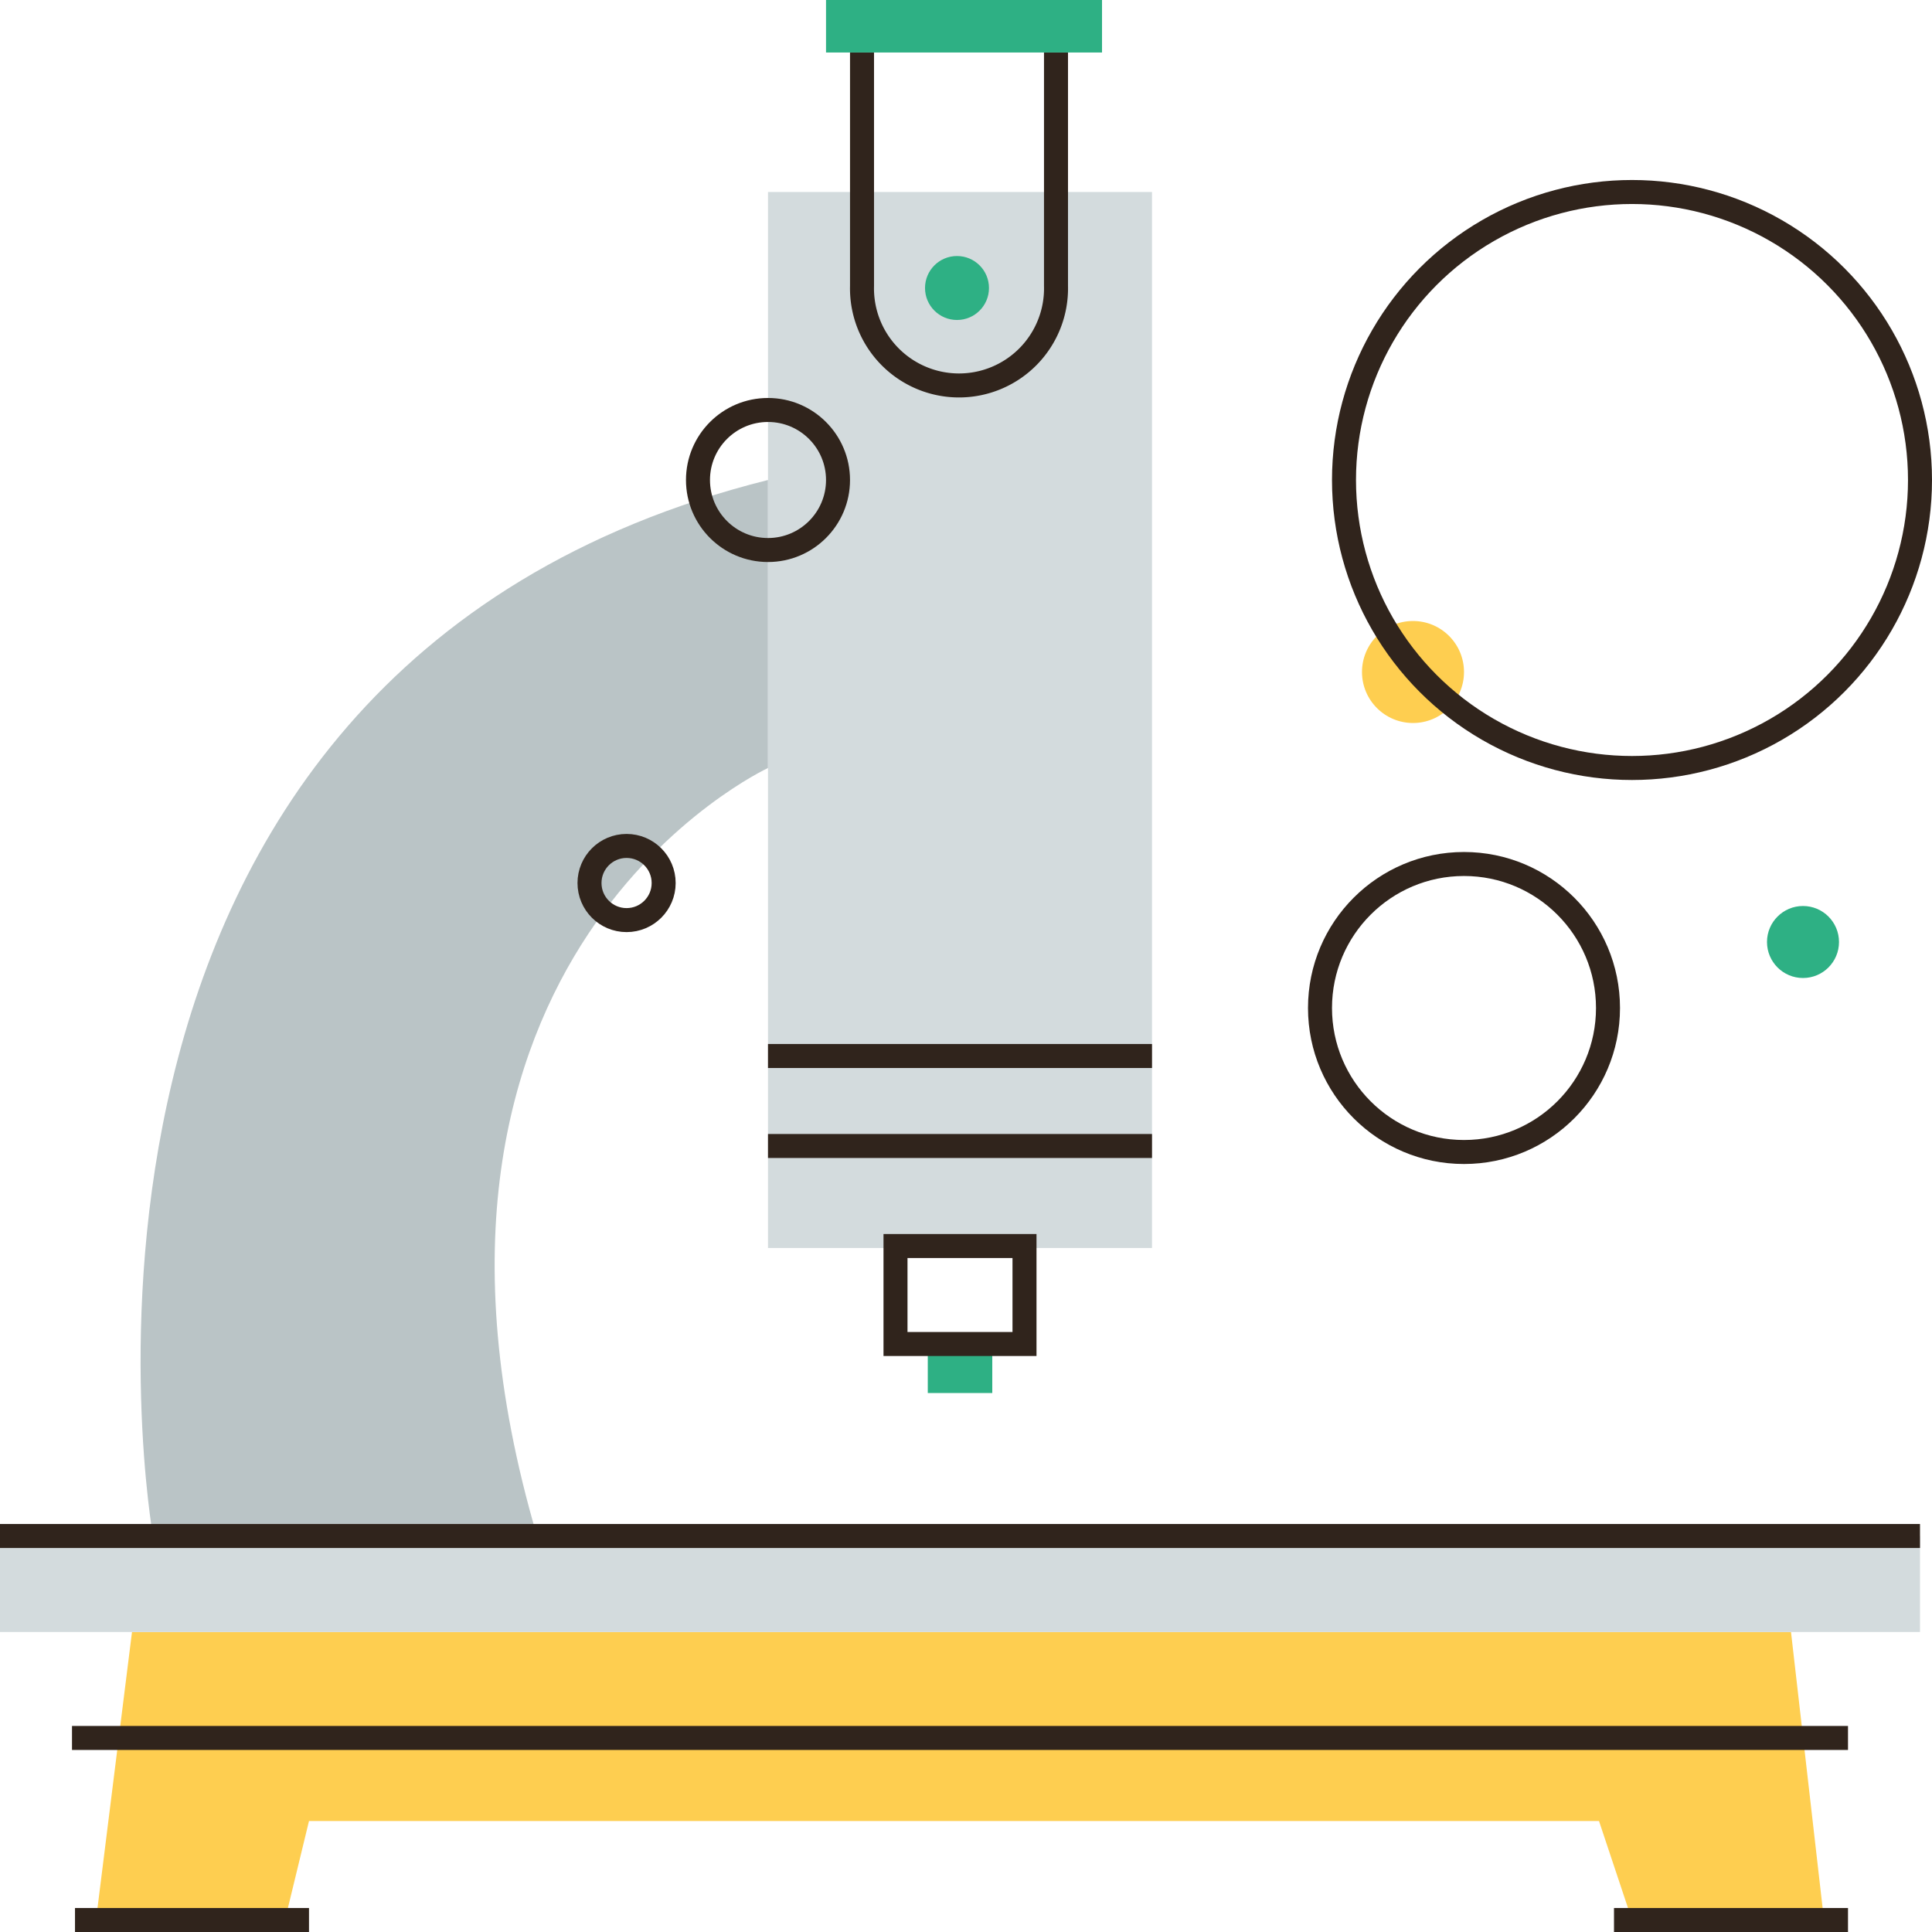
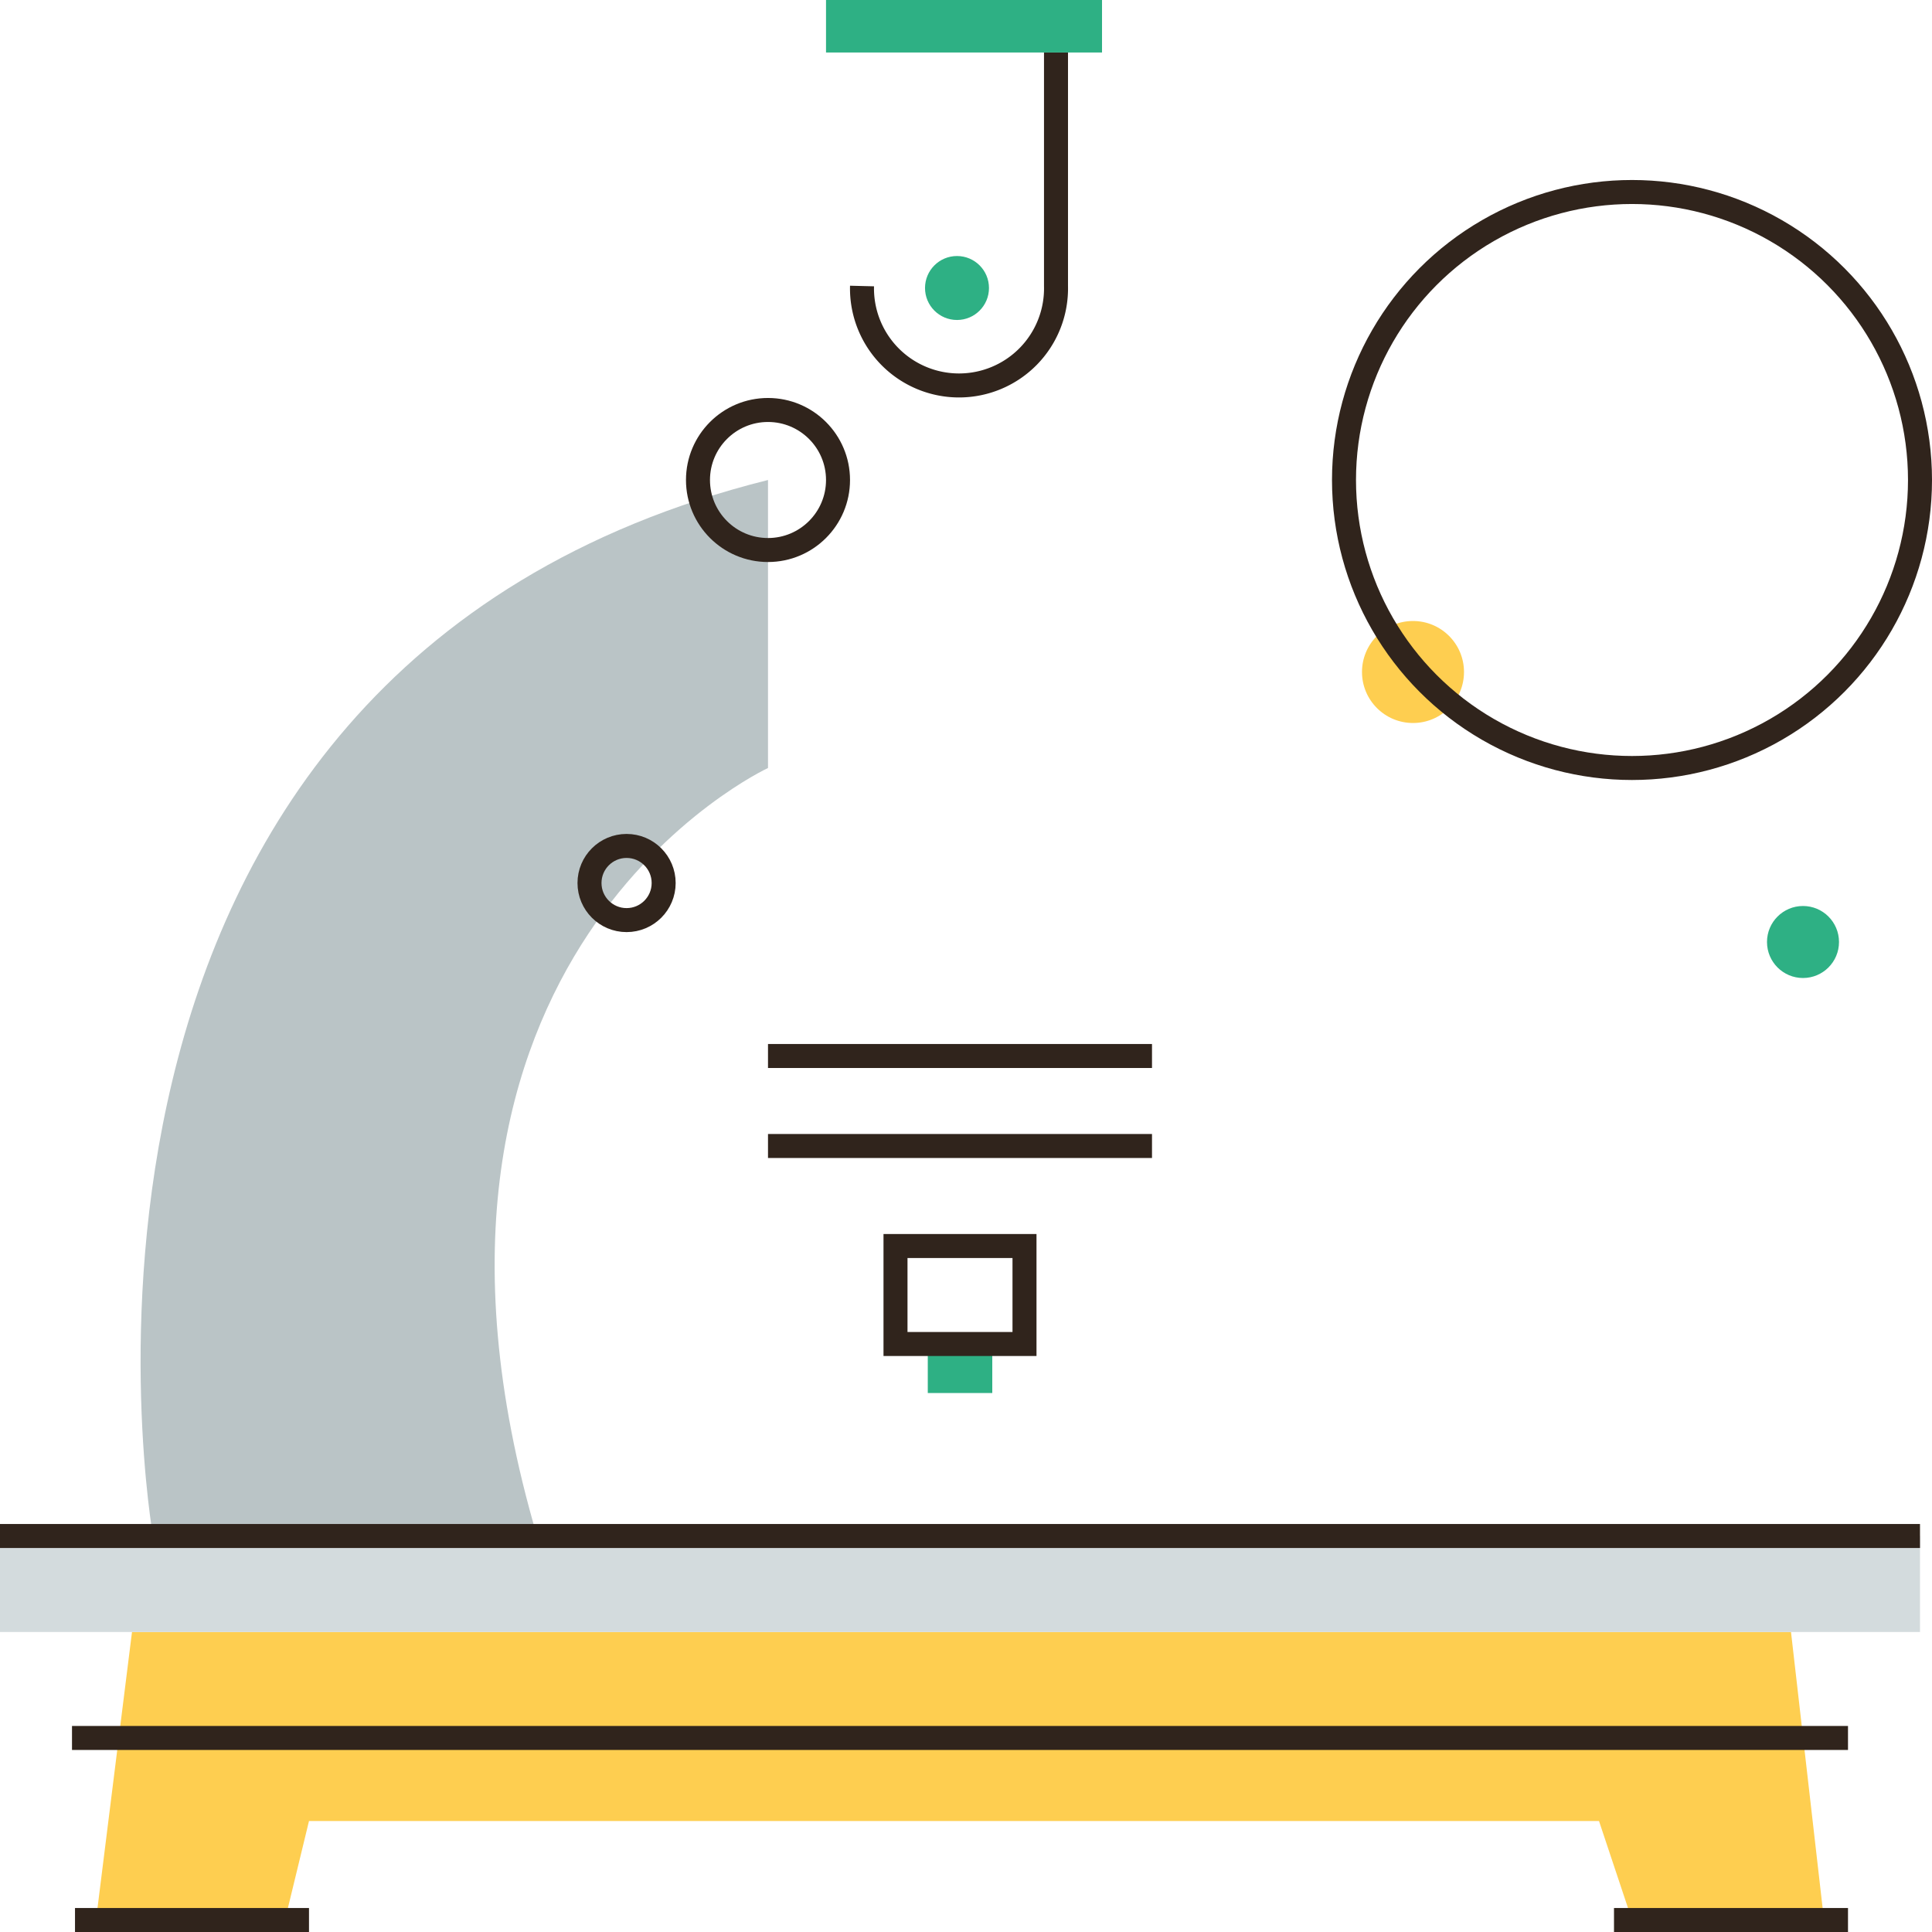
<svg xmlns="http://www.w3.org/2000/svg" id="Layer_1" data-name="Layer 1" viewBox="0 0 322 322">
  <defs>
    <style>.cls-1{fill:#fece50;}.cls-2{fill:#2eb084;}.cls-3{fill:#d3dbdd;}.cls-4{fill:#bac4c6;}.cls-5{fill:none;stroke:#30241c;stroke-miterlimit:10;stroke-width:4px;}</style>
  </defs>
  <title>icon-microscope</title>
  <circle class="cls-1" cx="235.5" cy="112" r="8.5" />
  <rect class="cls-2" x="154.63" y="224" width="10.75" height="8.17" />
  <polyline class="cls-1" points="304 320 298.5 272 22 272 16 320 47.5 320 51.5 303.5 266.5 303.5 272 320 305.5 320" />
  <rect class="cls-3" y="256" width="320" height="16" />
  <path class="cls-4" d="M115.5,346S90,202,218,170v48s-67,31-38.5,128Z" transform="translate(-90 -90)" />
-   <rect class="cls-3" x="128" y="32" width="64" height="176" />
-   <path class="cls-5" d="M266,98.75v38.92a16.17,16.17,0,1,1-32.33,0V98.75" transform="translate(-90 -90)" />
+   <path class="cls-5" d="M266,98.75v38.92a16.17,16.17,0,1,1-32.33,0" transform="translate(-90 -90)" />
  <circle class="cls-2" cx="159.5" cy="48" r="5.33" />
  <rect class="cls-2" x="137.67" width="46" height="8.75" />
  <circle class="cls-5" cx="128" cy="80" r="11.67" />
  <line class="cls-5" x1="192" y1="191" x2="128" y2="191" />
  <line class="cls-5" x1="192" y1="176" x2="128" y2="176" />
  <rect class="cls-5" x="149.25" y="207.67" width="21.5" height="16.33" />
  <circle class="cls-5" cx="104.43" cy="147.17" r="6.18" />
  <circle class="cls-5" cx="272" cy="80" r="48" />
-   <circle class="cls-5" cx="244" cy="168" r="24" />
  <circle class="cls-2" cx="300.5" cy="157" r="6" />
  <line class="cls-5" x1="320" y1="256" y2="256" />
  <line class="cls-5" x1="308" y1="289.66" x2="12" y2="289.66" />
  <line class="cls-5" x1="308" y1="320" x2="269" y2="320" />
  <line class="cls-5" x1="51.5" y1="320" x2="12.5" y2="320" />
</svg>